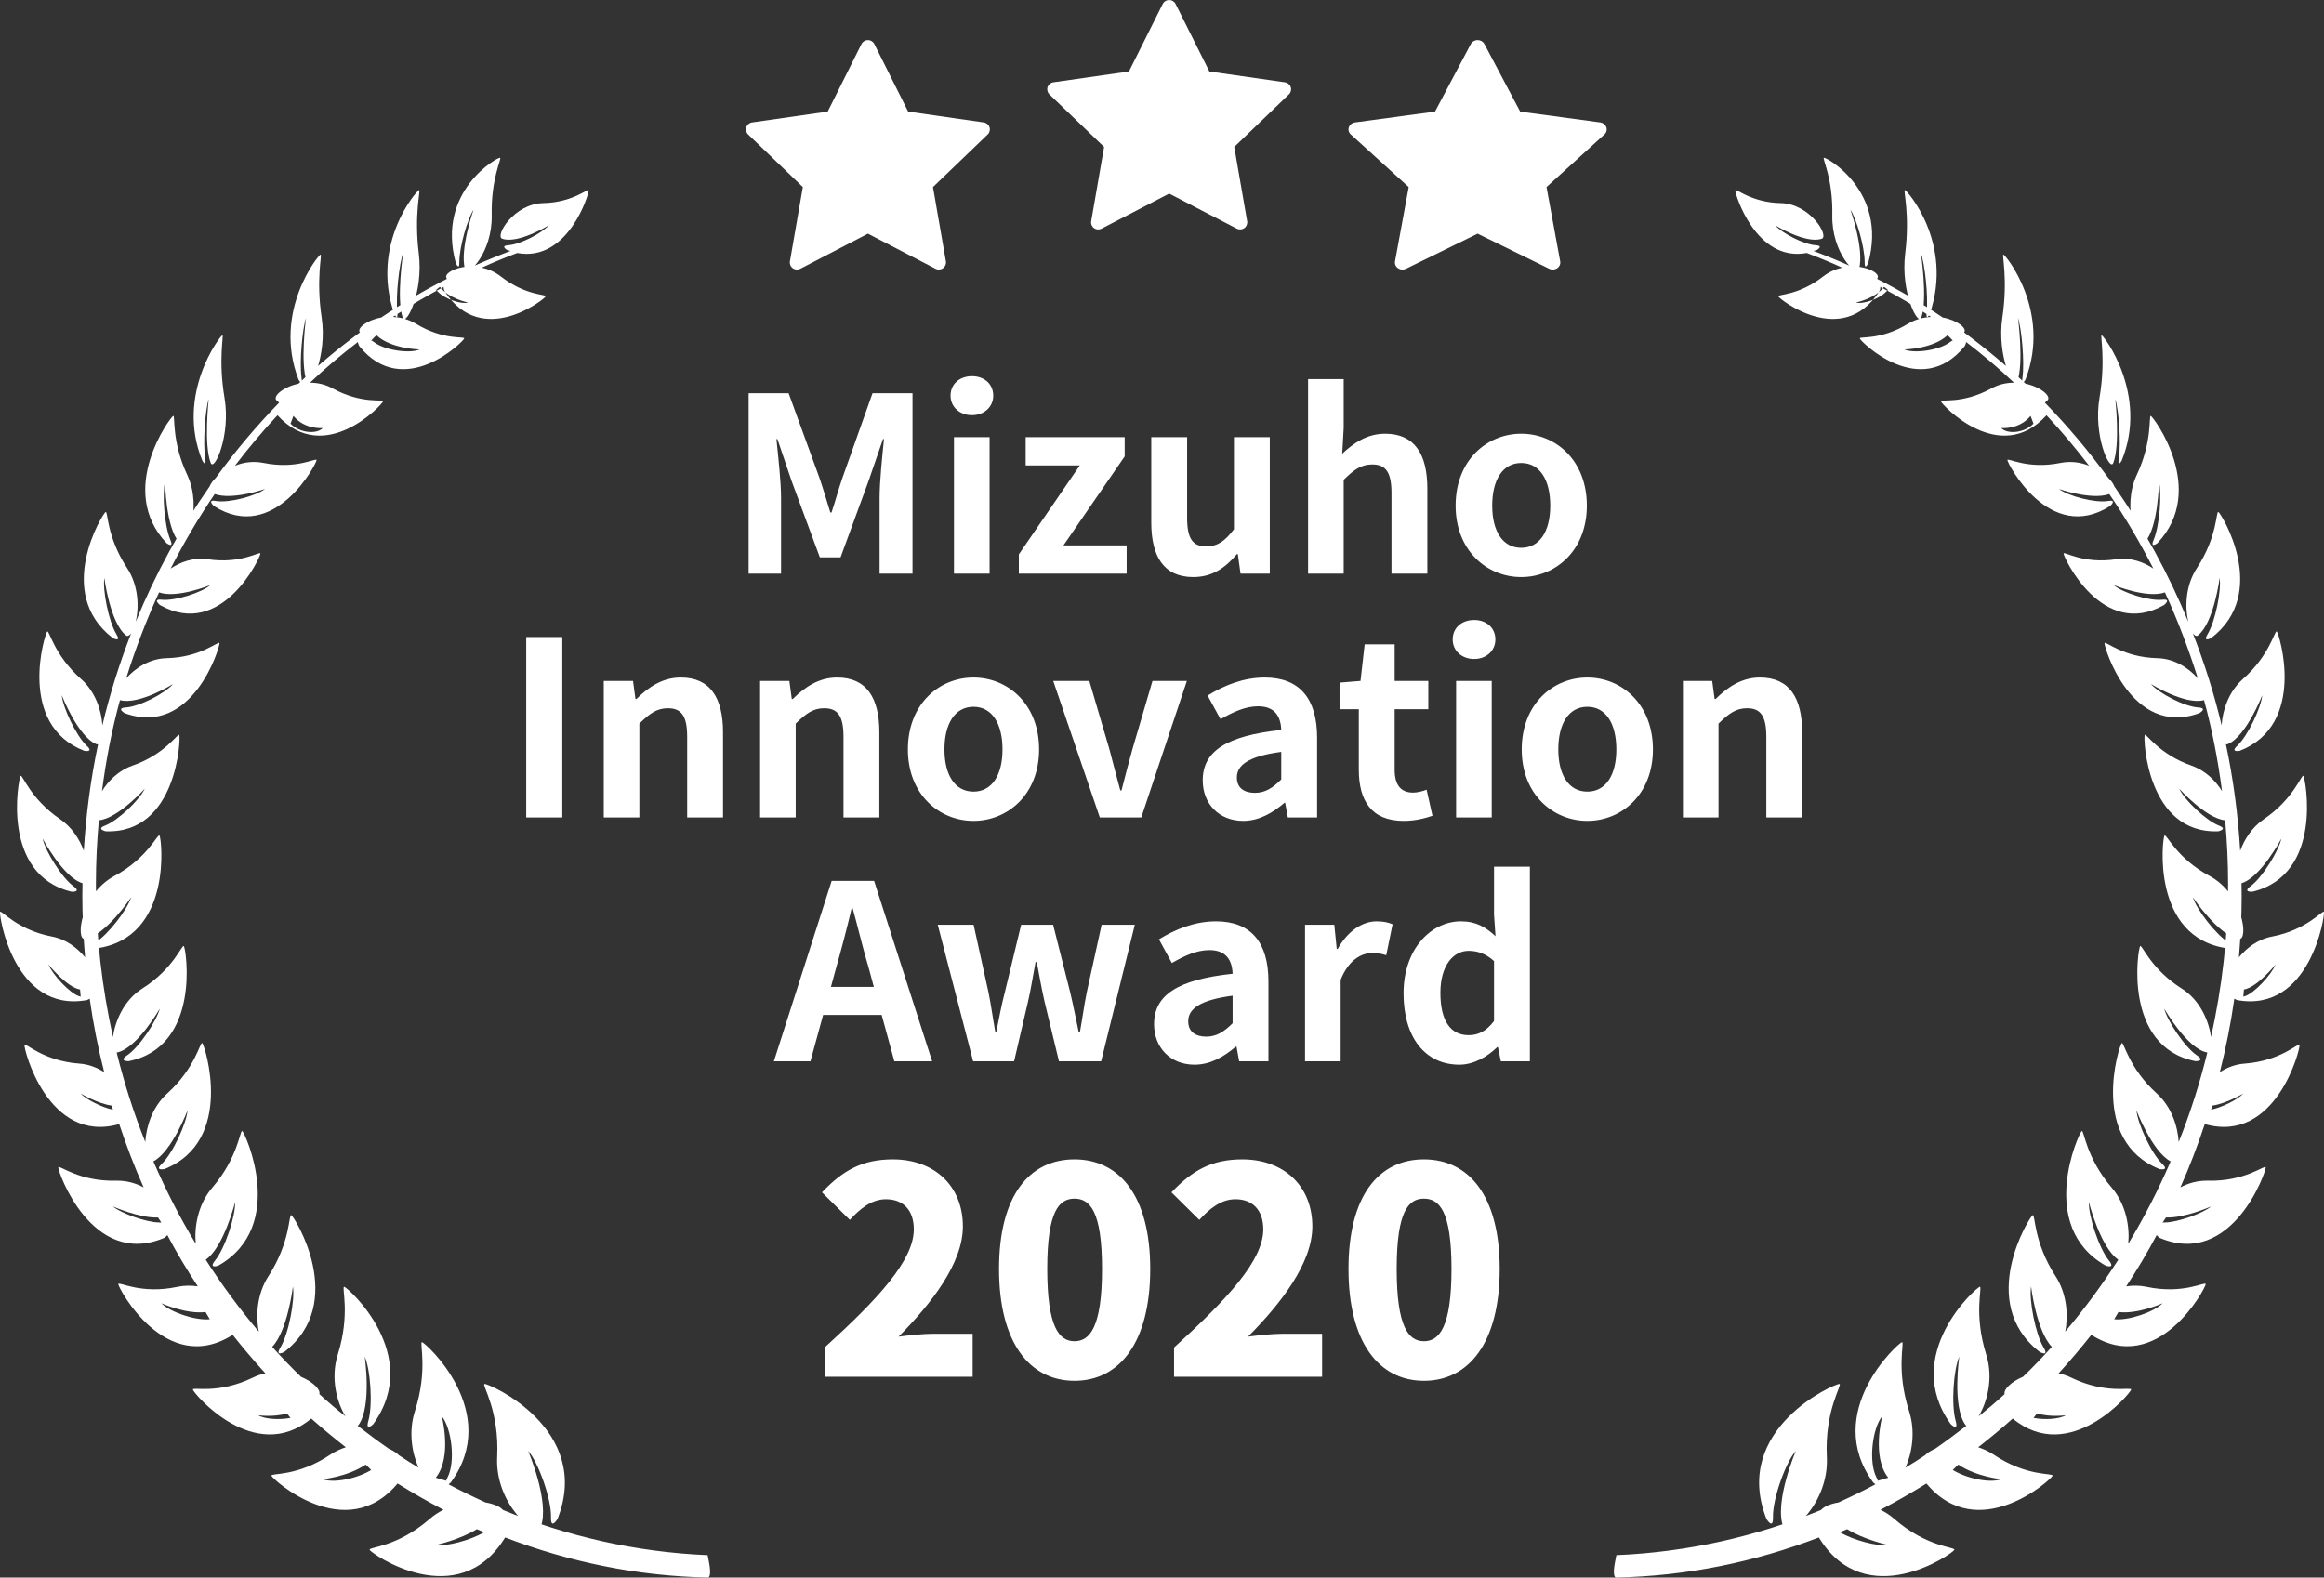
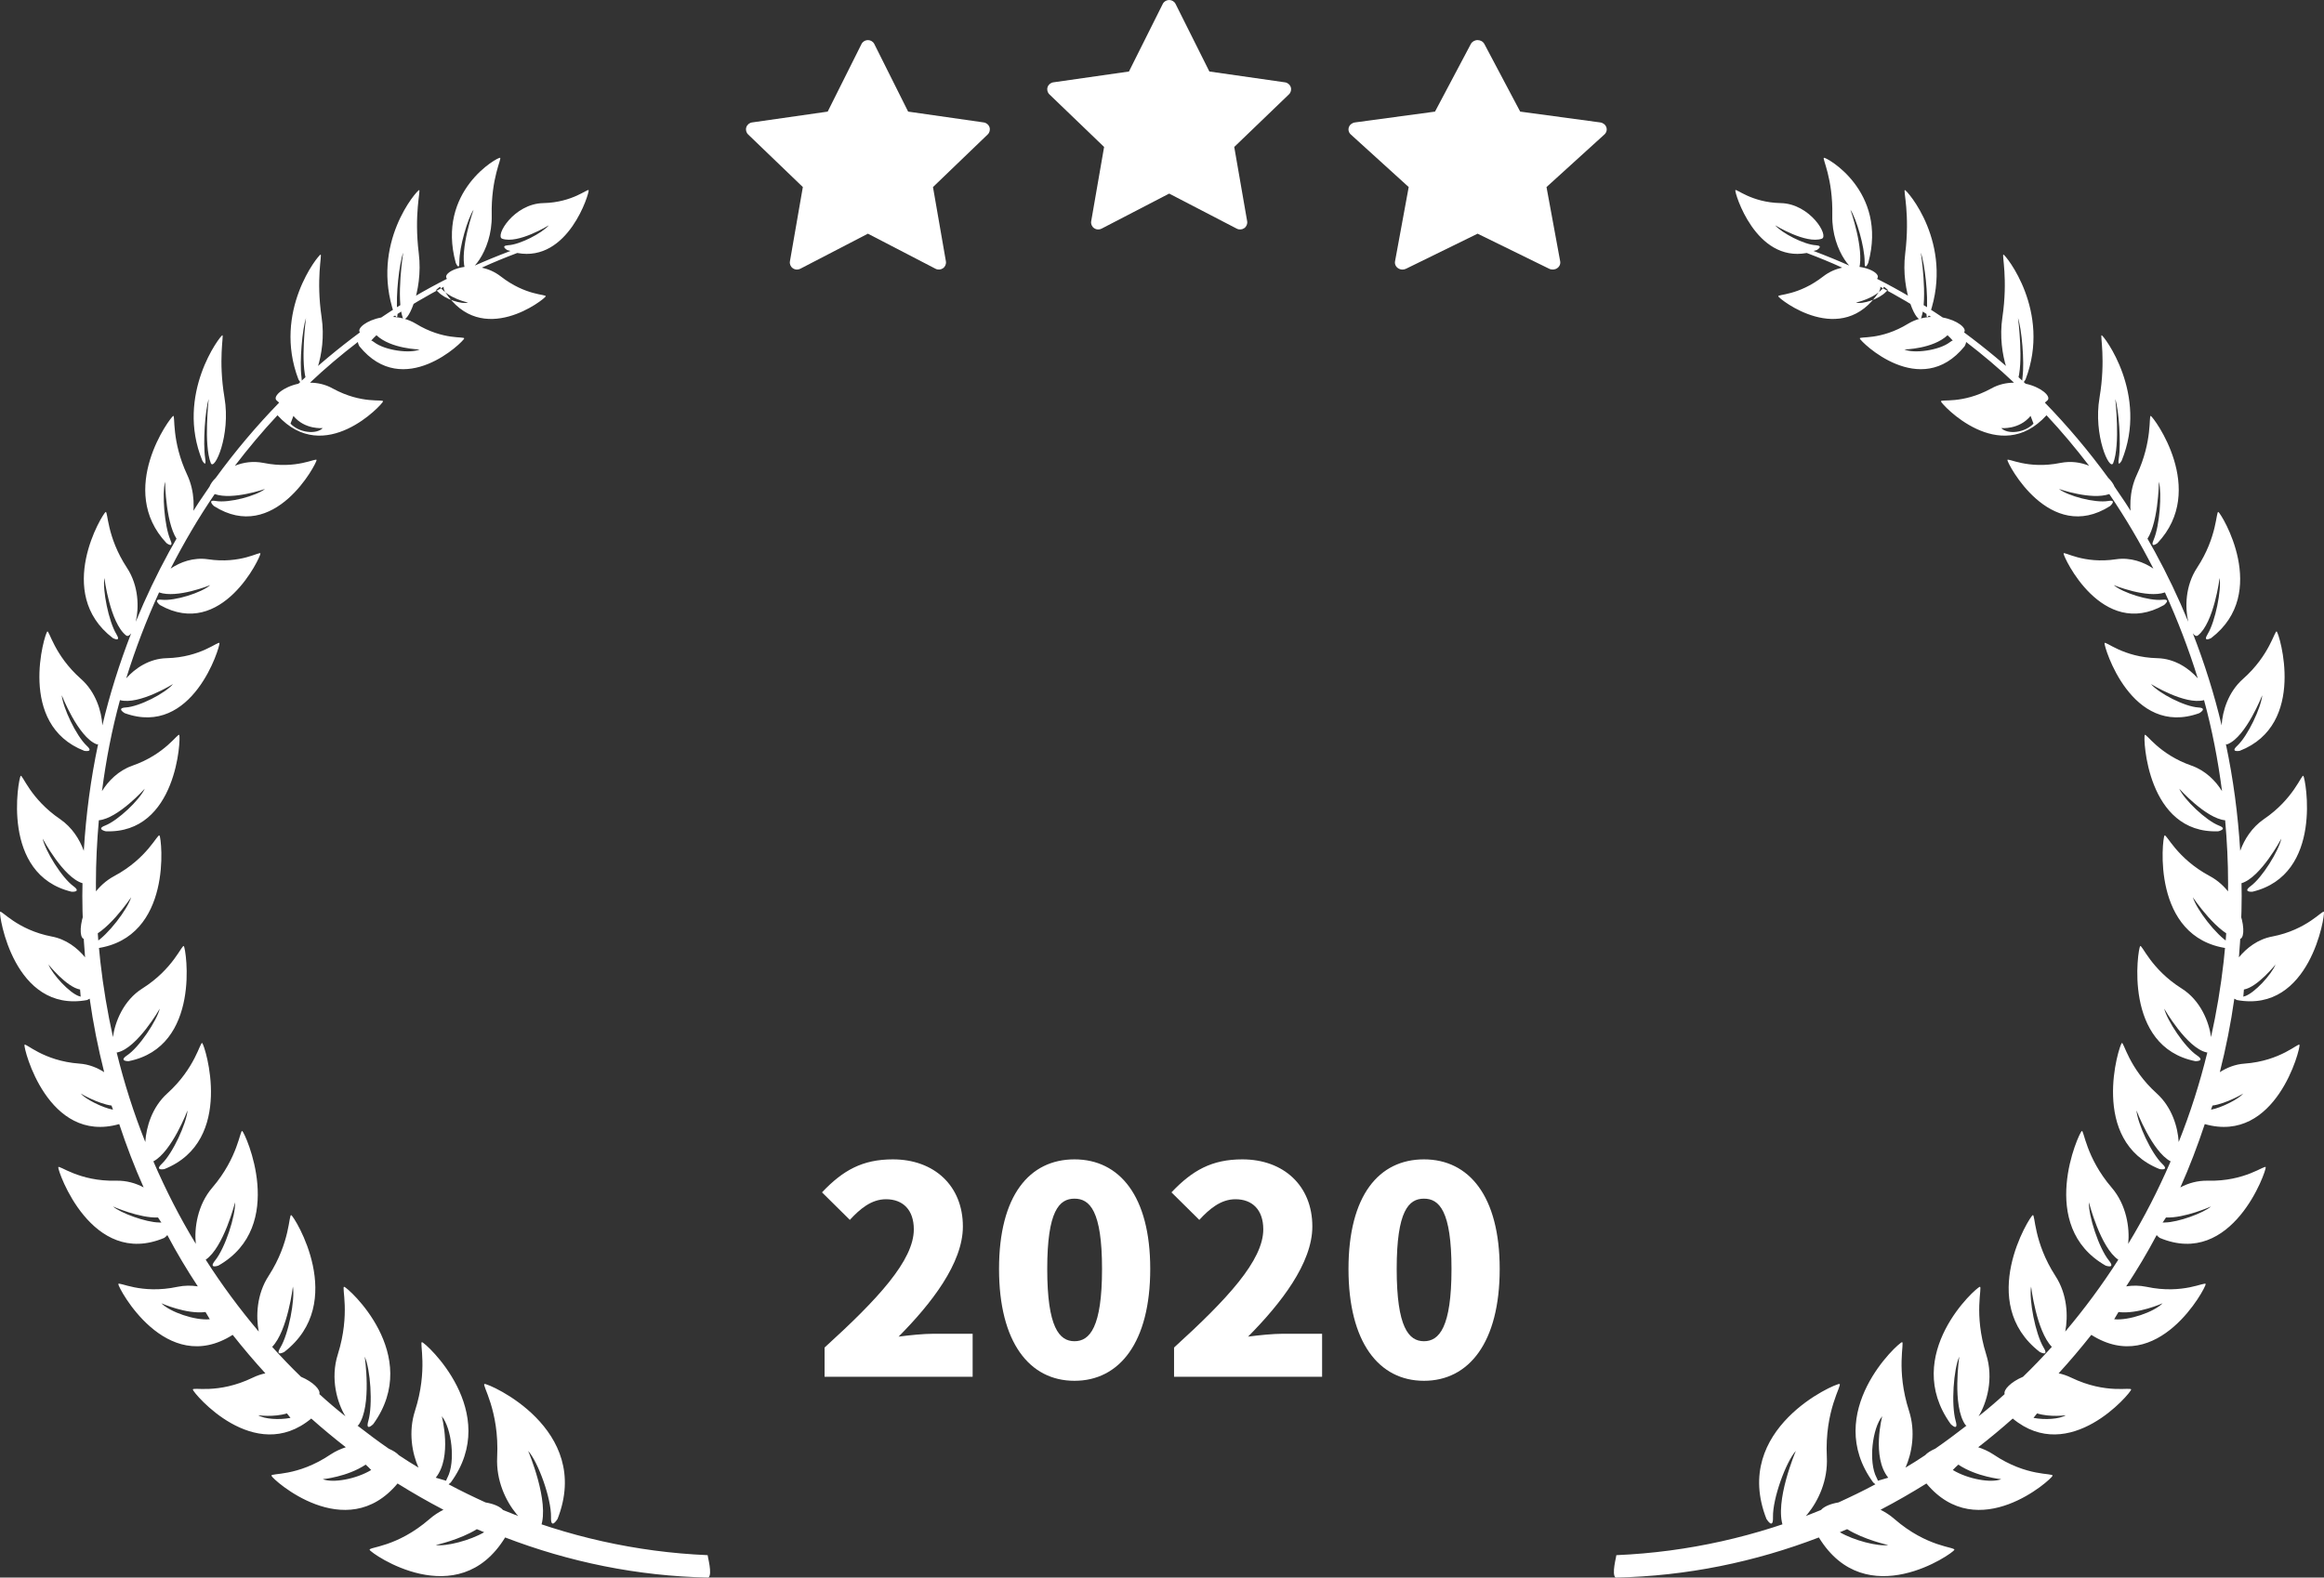
<svg xmlns="http://www.w3.org/2000/svg" width="162px" height="110px" viewBox="0 0 162 110" version="1.1">
  <rect x="0" y="0" width="162" height="110" fill="#333333" stroke="none" />
  <title>award_mizuho_light</title>
  <g id="award_mizuho_light" stroke="none" stroke-width="1" fill="none" fill-rule="evenodd">
    <g id="mizuho-award" fill="#FFFFFF" fill-rule="nonzero">
      <path d="M112.62,110 C117.586,109.901 122.347,108.907 126.788,107.203 C130.077,112.57 136.143,108.31 136.233,108.069 C136.309,107.856 134.351,107.913 132.048,105.911 C131.741,105.641 131.421,105.442 131.088,105.272 C132.176,104.704 133.238,104.093 134.287,103.44 C137.896,107.771 143.016,103.142 143.079,102.901 C143.131,102.688 141.301,103 138.946,101.41 C138.6,101.183 138.242,101.027 137.896,100.913 C138.715,100.274 139.522,99.607 140.302,98.911 C144.27,102.205 148.519,97.136 148.557,96.895 C148.583,96.682 146.842,97.25 144.372,96.057 C144.078,95.915 143.783,95.816 143.502,95.759 C144.295,94.893 145.05,93.998 145.78,93.076 C150.451,96.043 153.766,89.782 153.753,89.54 C153.74,89.327 152.192,90.278 149.619,89.725 C149.133,89.625 148.659,89.625 148.211,89.696 C148.967,88.546 149.683,87.354 150.336,86.118 C150.413,86.218 150.554,86.317 150.554,86.317 C155.621,88.447 157.989,81.617 157.938,81.39 C157.9,81.191 156.505,82.398 153.894,82.327 C153.19,82.313 152.537,82.498 151.987,82.796 C152.627,81.362 153.19,79.885 153.689,78.38 C158.667,79.8 160.37,73.084 160.293,72.857 C160.242,72.672 159,73.979 156.466,74.163 C155.813,74.206 155.225,74.447 154.738,74.76 C155.161,73.084 155.506,71.366 155.749,69.634 C155.839,69.691 155.941,69.733 155.941,69.733 C161.035,70.656 162.084,63.798 161.995,63.585 C161.918,63.415 160.83,64.835 158.386,65.303 C157.388,65.488 156.607,66.099 156.069,66.752 C156.185,65.346 156.261,63.912 156.261,62.464 C156.261,62.166 156.249,61.882 156.249,61.584 C157.592,61.186 159.026,58.474 159.026,58.474 C158.847,59.326 157.695,61.2 156.876,61.796 C156.3,62.222 157.004,62.18 157.004,62.18 C161.995,60.987 160.702,54.257 160.562,54.101 C160.434,53.973 159.896,55.705 157.797,57.125 C156.978,57.693 156.453,58.517 156.159,59.326 C156.005,56.784 155.673,54.3 155.161,51.886 C155.199,51.9 155.238,51.914 155.289,51.886 C156.569,51.361 157.695,48.478 157.695,48.478 C157.618,49.33 156.697,51.304 155.954,52 C155.43,52.482 156.121,52.355 156.121,52.355 C160.843,50.523 158.872,44.162 158.706,44.034 C158.565,43.921 158.232,45.681 156.351,47.343 C155.327,48.251 154.918,49.586 154.866,50.58 C154.342,48.379 153.663,46.235 152.857,44.162 C152.985,44.332 153.113,44.389 153.215,44.304 C154.329,43.424 154.726,40.3 154.726,40.3 C154.854,41.152 154.431,43.31 153.894,44.205 C153.51,44.829 154.137,44.489 154.137,44.489 C158.258,41.337 154.828,35.785 154.636,35.7 C154.47,35.629 154.572,37.432 153.151,39.59 C152.32,40.854 152.307,42.373 152.537,43.353 C151.155,39.988 149.427,36.836 147.392,33.925 C147.328,33.755 147.175,33.528 146.957,33.315 C145.601,31.455 144.129,29.708 142.542,28.075 C142.606,28.019 142.67,27.962 142.734,27.905 C142.99,27.621 142.26,26.982 141.198,26.755 C139.842,25.477 138.408,24.284 136.911,23.177 C137.141,22.893 136.437,22.325 135.426,22.14 C133.955,21.147 132.419,20.238 130.845,19.443 C130.857,19.429 130.87,19.414 130.87,19.4 C131.088,19.074 130.179,18.548 129.04,18.577 C128.183,18.193 127.312,17.838 126.417,17.498 C126.493,17.469 126.557,17.469 126.634,17.441 C126.634,17.441 127.159,17.143 126.583,17.1 C125.751,17.057 124.203,16.248 123.742,15.709 C123.742,15.709 125.879,17.029 126.992,16.646 C127.517,16.461 126.186,14.204 124.126,14.161 C122.065,14.118 121.003,13.11 120.965,13.266 C120.913,13.437 122.372,18.307 125.943,17.64 C126.775,17.952 127.607,18.293 128.413,18.662 C127.965,18.761 127.517,18.946 127.095,19.272 C125.342,20.635 123.908,20.508 123.959,20.664 C124.023,20.848 128.4,24.327 130.998,20.323 C130.998,20.323 131.113,20.082 131.062,19.996 C132.278,20.65 133.468,21.331 134.607,22.098 C134.095,22.126 133.545,22.254 133.02,22.566 C131.075,23.759 129.59,23.432 129.642,23.603 C129.68,23.802 133.865,27.948 136.949,24.142 C136.949,24.142 137.052,23.958 137.052,23.844 C138.216,24.739 139.33,25.676 140.392,26.684 C139.88,26.684 139.317,26.797 138.792,27.096 C136.757,28.203 135.273,27.806 135.298,27.99 C135.337,28.189 139.381,32.562 142.657,28.956 C143.707,30.077 144.692,31.256 145.626,32.477 C145.038,32.235 144.359,32.136 143.63,32.278 C141.326,32.747 139.944,31.895 139.931,32.079 C139.918,32.292 142.862,37.972 147.085,35.288 C147.085,35.288 147.61,34.82 146.957,34.933 C146.023,35.089 144.142,34.578 143.527,34.095 C143.527,34.095 145.78,34.891 147.034,34.45 C148.16,36.097 149.184,37.844 150.106,39.647 C149.44,39.193 148.519,38.852 147.52,38.994 C145.204,39.349 143.86,38.412 143.847,38.596 C143.822,38.809 146.522,44.631 150.848,42.189 C150.848,42.189 151.398,41.748 150.733,41.819 C149.798,41.919 147.943,41.322 147.341,40.797 C147.341,40.797 149.658,41.748 150.912,41.308 C151.795,43.239 152.563,45.241 153.203,47.3 C152.588,46.604 151.603,45.923 150.387,45.894 C147.981,45.838 146.753,44.659 146.701,44.844 C146.65,45.057 148.557,51.446 153.305,49.728 C153.305,49.728 153.919,49.373 153.241,49.33 C152.281,49.274 150.477,48.336 149.939,47.697 C149.939,47.697 152.307,49.174 153.638,48.819 C154.201,50.878 154.61,52.993 154.892,55.166 C154.444,54.442 153.74,53.732 152.78,53.391 C150.477,52.596 149.594,51.091 149.504,51.247 C149.389,51.432 149.645,58.162 154.636,57.963 C154.636,57.963 155.314,57.807 154.674,57.565 C153.766,57.21 152.256,55.762 151.91,54.995 C151.91,54.995 153.766,57.068 155.11,57.196 C155.238,58.644 155.314,60.107 155.314,61.584 C155.314,65.275 154.892,68.853 154.124,72.317 C153.996,71.281 153.395,69.748 152.076,68.924 C149.914,67.561 149.312,65.829 149.184,65.971 C149.031,66.141 147.956,72.985 153.036,73.993 C153.036,73.993 153.753,74.007 153.151,73.595 C152.294,73.027 151.078,71.182 150.861,70.33 C150.861,70.33 152.435,73.084 153.817,73.382 C153.83,73.382 153.843,73.382 153.868,73.382 C153.343,75.526 152.678,77.613 151.872,79.63 C151.808,78.579 151.398,77.202 150.349,76.25 C148.378,74.476 148.045,72.616 147.904,72.729 C147.725,72.871 145.588,79.544 150.541,81.518 C150.541,81.518 151.257,81.66 150.72,81.149 C149.952,80.411 149.005,78.338 148.928,77.429 C148.928,77.429 150.016,80.297 151.309,80.979 C150.451,82.966 149.466,84.897 148.352,86.729 C148.467,85.636 148.237,84.017 147.2,82.81 C145.396,80.709 145.268,78.764 145.114,78.863 C144.922,78.977 141.94,85.494 146.778,88.248 C146.778,88.248 147.495,88.504 147.008,87.893 C146.305,87.027 145.575,84.769 145.613,83.832 C145.613,83.832 146.407,86.984 147.661,87.836 C146.535,89.597 145.294,91.272 143.963,92.848 C144.167,91.783 144.116,90.25 143.271,88.958 C141.749,86.601 141.876,84.656 141.697,84.727 C141.493,84.812 137.73,90.818 142.184,94.268 C142.184,94.268 142.862,94.637 142.452,93.956 C141.876,92.99 141.429,90.633 141.582,89.711 C141.582,89.711 141.953,92.806 143.028,93.913 C142.376,94.637 141.71,95.333 141.019,96 C140.174,96.355 139.637,96.909 139.739,97.207 C139.151,97.747 138.549,98.258 137.922,98.755 C138.485,97.832 138.997,96.142 138.447,94.424 C137.564,91.599 138.203,89.725 138.012,89.725 C137.781,89.739 132.496,94.453 135.977,99.294 C135.977,99.294 136.553,99.877 136.322,99.067 C136.002,97.931 136.181,95.461 136.578,94.595 C136.578,94.595 136.066,98.017 137,99.351 C137.026,99.38 137.052,99.394 137.077,99.408 C136.361,99.962 135.644,100.501 134.902,101.012 C134.582,101.154 134.338,101.311 134.198,101.467 C133.75,101.765 133.289,102.063 132.828,102.333 C133.276,101.325 133.545,99.834 133.071,98.372 C132.15,95.503 132.777,93.572 132.585,93.587 C132.355,93.601 126.992,98.457 130.576,103.369 C130.576,103.369 130.653,103.44 130.729,103.497 C129.885,103.951 129.027,104.363 128.157,104.761 C127.568,104.86 127.133,105.059 126.941,105.286 C122.488,107.118 117.688,108.225 112.672,108.438 C112.684,108.509 112.317,109.788 112.62,110 Z M131.625,20.239 C131.591,20.239 131.548,20.267 131.463,20.351 C130.986,20.857 129.827,21.236 129.375,21.095 C129.375,21.095 130.713,20.829 131.335,20 C131.438,20.07 131.523,20.154 131.625,20.239 Z M136.125,23.749 C136.076,23.749 136.015,23.787 135.917,23.862 C135.159,24.442 133.398,24.667 132.75,24.367 C132.75,24.367 134.743,24.33 135.758,23.375 C135.868,23.487 136.003,23.6 136.125,23.749 Z M141.75,29.54 C141.139,30.183 139.952,30.311 139.5,29.849 C139.5,29.849 140.749,29.977 141.546,29 C141.608,29.18 141.679,29.36 141.75,29.54 Z M156.375,69.5 C156.392,69.332 156.401,69.165 156.418,68.997 C157.365,68.829 158.625,67.25 158.625,67.25 C158.321,67.977 157.157,69.234 156.497,69.458 C156.444,69.458 156.41,69.486 156.375,69.5 Z M154.125,77.375 C154.161,77.28 154.189,77.185 154.225,77.089 C155.2,76.951 156.375,76.25 156.375,76.25 C156.029,76.648 154.863,77.237 154.125,77.375 Z M150.75,85.25 C150.829,85.131 150.907,85.011 150.986,84.892 C152.269,84.951 154.125,84.125 154.125,84.125 C153.596,84.583 151.83,85.23 150.919,85.24 C150.851,85.24 150.806,85.24 150.75,85.25 Z M147.375,91.988 C147.471,91.814 147.578,91.64 147.674,91.484 C149.003,91.658 150.75,90.875 150.75,90.875 C150.152,91.484 148.392,92.093 147.375,91.988 Z M141.75,98.865 C141.833,98.766 141.916,98.653 141.999,98.554 C142.93,98.837 144,98.681 144,98.681 C143.567,98.95 142.543,99.02 141.75,98.865 Z M136.125,102.5 C136.249,102.367 136.386,102.235 136.51,102.125 C137.8,102.985 139.5,103.139 139.5,103.139 C138.805,103.425 137.18,103.139 136.125,102.5 Z M130.896,103.25 C130.896,103.197 130.852,103.117 130.807,103.024 C130.233,101.932 130.52,99.575 131.205,98.75 C131.205,98.75 130.454,101.586 131.625,103.037 C131.36,103.117 131.117,103.183 130.896,103.25 Z M128.25,106.839 C128.42,106.763 128.59,106.7 128.76,106.625 C129.949,107.367 131.625,107.732 131.625,107.732 C130.9,107.845 129.213,107.405 128.25,106.839 Z M123.59,105.787 C123.563,104.476 124.498,101.928 125.185,101.165 C125.185,101.165 123.659,104.736 124.305,106.463 C124.608,107.284 127.509,104.88 127.344,101.597 C127.179,98.315 128.444,96.544 128.224,96.501 C127.963,96.443 120.661,99.61 123.136,105.916 C123.136,105.902 123.618,106.722 123.59,105.787 Z M152.857,62.561 C152.857,62.561 154.629,65.241 156.077,65.473 C156.754,65.574 156.361,62.329 154.034,61.084 C151.707,59.838 151.017,58.114 150.881,58.259 C150.733,58.432 149.921,65.386 155.265,66.125 C155.265,66.125 156.009,66.096 155.373,65.734 C154.48,65.198 153.114,63.416 152.857,62.561 Z M149.923,29.001 C149.774,28.957 150.059,30.742 148.954,33.102 C147.848,35.462 149.053,38.295 149.513,37.808 C150.457,36.775 150.494,33.589 150.494,33.589 C150.705,34.415 150.544,36.642 150.134,37.616 C149.836,38.295 150.395,37.867 150.395,37.867 C153.898,34.149 150.109,29.06 149.923,29.001 Z M147.895,32.123 C149.794,27.493 146.626,23.375 146.498,23.375 C146.387,23.36 146.796,25.079 146.353,27.719 C145.902,30.358 147.06,32.877 147.307,32.289 C147.81,31.007 147.452,27.824 147.452,27.824 C147.699,28.609 147.861,30.871 147.699,31.942 C147.58,32.681 147.895,32.123 147.895,32.123 Z M141.197,26.453 C143.014,21.703 139.784,17.75 139.652,17.75 C139.538,17.75 139.977,19.453 139.582,22.125 C139.179,24.797 140.381,27.266 140.609,26.657 C141.092,25.344 140.67,22.172 140.67,22.172 C140.925,22.938 141.127,25.203 140.986,26.282 C140.881,27.047 141.197,26.453 141.197,26.453 Z M134.519,21.888 C136.211,16.959 132.906,13.234 132.781,13.25 C132.665,13.266 133.146,14.936 132.808,17.665 C132.469,20.395 133.717,22.787 133.931,22.145 C134.385,20.796 133.895,17.617 133.895,17.617 C134.171,18.372 134.421,20.635 134.305,21.727 C134.225,22.482 134.519,21.888 134.519,21.888 Z M130.233,18.323 C131.598,13.308 127.283,10.939 127.14,11.001 C127.008,11.048 127.779,12.425 127.724,15.011 C127.669,17.596 129.419,19.391 129.595,18.741 C129.958,17.363 128.99,14.624 128.99,14.624 C129.397,15.227 129.98,17.209 129.98,18.246 C129.969,18.958 130.233,18.323 130.233,18.323 Z" id="Shape" />
      <path d="M0.12,110 C5.086,109.901 9.847,108.907 14.288,107.203 C17.577,112.57 23.643,108.31 23.733,108.069 C23.809,107.856 21.851,107.913 19.548,105.911 C19.241,105.641 18.921,105.442 18.588,105.272 C19.676,104.704 20.738,104.093 21.787,103.44 C25.396,107.771 30.516,103.142 30.579,102.901 C30.631,102.688 28.801,103 26.446,101.41 C26.1,101.183 25.742,101.027 25.396,100.913 C26.215,100.274 27.022,99.607 27.802,98.911 C31.77,102.205 36.019,97.136 36.057,96.895 C36.083,96.682 34.342,97.25 31.872,96.057 C31.578,95.915 31.283,95.816 31.002,95.759 C31.795,94.893 32.55,93.998 33.28,93.076 C37.951,96.043 41.266,89.782 41.253,89.54 C41.24,89.327 39.692,90.278 37.119,89.725 C36.633,89.625 36.159,89.625 35.711,89.696 C36.467,88.546 37.183,87.354 37.836,86.118 C37.913,86.218 38.054,86.317 38.054,86.317 C43.121,88.447 45.489,81.617 45.438,81.39 C45.4,81.191 44.005,82.398 41.394,82.327 C40.69,82.313 40.037,82.498 39.487,82.796 C40.127,81.362 40.69,79.885 41.189,78.38 C46.167,79.8 47.87,73.084 47.793,72.857 C47.742,72.672 46.5,73.979 43.966,74.163 C43.313,74.206 42.725,74.447 42.238,74.76 C42.661,73.084 43.006,71.366 43.249,69.634 C43.339,69.691 43.441,69.733 43.441,69.733 C48.535,70.656 49.584,63.798 49.495,63.585 C49.418,63.415 48.33,64.835 45.886,65.303 C44.888,65.488 44.107,66.099 43.569,66.752 C43.685,65.346 43.761,63.912 43.761,62.464 C43.761,62.166 43.749,61.882 43.749,61.584 C45.092,61.186 46.526,58.474 46.526,58.474 C46.347,59.326 45.195,61.2 44.376,61.796 C43.8,62.222 44.504,62.18 44.504,62.18 C49.495,60.987 48.202,54.257 48.062,54.101 C47.934,53.973 47.396,55.705 45.297,57.125 C44.478,57.693 43.953,58.517 43.659,59.326 C43.505,56.784 43.173,54.3 42.661,51.886 C42.699,51.9 42.738,51.914 42.789,51.886 C44.069,51.361 45.195,48.478 45.195,48.478 C45.118,49.33 44.197,51.304 43.454,52 C42.93,52.482 43.621,52.355 43.621,52.355 C48.343,50.523 46.372,44.162 46.206,44.034 C46.065,43.921 45.732,45.681 43.851,47.343 C42.827,48.251 42.418,49.586 42.366,50.58 C41.842,48.379 41.163,46.235 40.357,44.162 C40.485,44.332 40.613,44.389 40.715,44.304 C41.829,43.424 42.226,40.3 42.226,40.3 C42.354,41.152 41.931,43.31 41.394,44.205 C41.01,44.829 41.637,44.489 41.637,44.489 C45.758,41.337 42.328,35.785 42.136,35.7 C41.97,35.629 42.072,37.432 40.651,39.59 C39.82,40.854 39.807,42.373 40.037,43.353 C38.655,39.988 36.927,36.836 34.892,33.925 C34.828,33.755 34.675,33.528 34.457,33.315 C33.101,31.455 31.629,29.708 30.042,28.075 C30.106,28.019 30.17,27.962 30.234,27.905 C30.49,27.621 29.76,26.982 28.698,26.755 C27.342,25.477 25.908,24.284 24.411,23.177 C24.641,22.893 23.937,22.325 22.926,22.14 C21.455,21.147 19.919,20.238 18.345,19.443 C18.357,19.429 18.37,19.414 18.37,19.4 C18.588,19.074 17.679,18.548 16.54,18.577 C15.683,18.193 14.812,17.838 13.917,17.498 C13.993,17.469 14.057,17.469 14.134,17.441 C14.134,17.441 14.659,17.143 14.083,17.1 C13.251,17.057 11.703,16.248 11.242,15.709 C11.242,15.709 13.379,17.029 14.492,16.646 C15.017,16.461 13.686,14.204 11.626,14.161 C9.565,14.118 8.503,13.11 8.465,13.266 C8.413,13.437 9.872,18.307 13.443,17.64 C14.275,17.952 15.107,18.293 15.913,18.662 C15.465,18.761 15.017,18.946 14.595,19.272 C12.842,20.635 11.408,20.508 11.459,20.664 C11.523,20.848 15.9,24.327 18.498,20.323 C18.498,20.323 18.613,20.082 18.562,19.996 C19.778,20.65 20.968,21.331 22.107,22.098 C21.595,22.126 21.045,22.254 20.52,22.566 C18.575,23.759 17.09,23.432 17.142,23.603 C17.18,23.802 21.365,27.948 24.449,24.142 C24.449,24.142 24.552,23.958 24.552,23.844 C25.716,24.739 26.83,25.676 27.892,26.684 C27.38,26.684 26.817,26.797 26.292,27.096 C24.257,28.203 22.773,27.806 22.798,27.99 C22.837,28.189 26.881,32.562 30.157,28.956 C31.207,30.077 32.192,31.256 33.126,32.477 C32.538,32.235 31.859,32.136 31.13,32.278 C28.826,32.747 27.444,31.895 27.431,32.079 C27.418,32.292 30.362,37.972 34.585,35.288 C34.585,35.288 35.11,34.82 34.457,34.933 C33.523,35.089 31.642,34.578 31.027,34.095 C31.027,34.095 33.28,34.891 34.534,34.45 C35.66,36.097 36.684,37.844 37.606,39.647 C36.94,39.193 36.019,38.852 35.02,38.994 C32.704,39.349 31.36,38.412 31.347,38.596 C31.322,38.809 34.022,44.631 38.348,42.189 C38.348,42.189 38.898,41.748 38.233,41.819 C37.298,41.919 35.443,41.322 34.841,40.797 C34.841,40.797 37.158,41.748 38.412,41.308 C39.295,43.239 40.063,45.241 40.703,47.3 C40.088,46.604 39.103,45.923 37.887,45.894 C35.481,45.838 34.253,44.659 34.201,44.844 C34.15,45.057 36.057,51.446 40.805,49.728 C40.805,49.728 41.419,49.373 40.741,49.33 C39.781,49.274 37.977,48.336 37.439,47.697 C37.439,47.697 39.807,49.174 41.138,48.819 C41.701,50.878 42.11,52.993 42.392,55.166 C41.944,54.442 41.24,53.732 40.28,53.391 C37.977,52.596 37.094,51.091 37.004,51.247 C36.889,51.432 37.145,58.162 42.136,57.963 C42.136,57.963 42.814,57.807 42.174,57.565 C41.266,57.21 39.756,55.762 39.41,54.995 C39.41,54.995 41.266,57.068 42.61,57.196 C42.738,58.644 42.814,60.107 42.814,61.584 C42.814,65.275 42.392,68.853 41.624,72.317 C41.496,71.281 40.895,69.748 39.576,68.924 C37.414,67.561 36.812,65.829 36.684,65.971 C36.531,66.141 35.456,72.985 40.536,73.993 C40.536,73.993 41.253,74.007 40.651,73.595 C39.794,73.027 38.578,71.182 38.361,70.33 C38.361,70.33 39.935,73.084 41.317,73.382 C41.33,73.382 41.343,73.382 41.368,73.382 C40.843,75.526 40.178,77.613 39.372,79.63 C39.308,78.579 38.898,77.202 37.849,76.25 C35.878,74.476 35.545,72.616 35.404,72.729 C35.225,72.871 33.088,79.544 38.041,81.518 C38.041,81.518 38.757,81.66 38.22,81.149 C37.452,80.411 36.505,78.338 36.428,77.429 C36.428,77.429 37.516,80.297 38.809,80.979 C37.951,82.966 36.966,84.897 35.852,86.729 C35.967,85.636 35.737,84.017 34.7,82.81 C32.896,80.709 32.768,78.764 32.614,78.863 C32.422,78.977 29.44,85.494 34.278,88.248 C34.278,88.248 34.995,88.504 34.508,87.893 C33.805,87.027 33.075,84.769 33.113,83.832 C33.113,83.832 33.907,86.984 35.161,87.836 C34.035,89.597 32.794,91.272 31.463,92.848 C31.667,91.783 31.616,90.25 30.771,88.958 C29.249,86.601 29.376,84.656 29.197,84.727 C28.993,84.812 25.23,90.818 29.684,94.268 C29.684,94.268 30.362,94.637 29.952,93.956 C29.376,92.99 28.929,90.633 29.082,89.711 C29.082,89.711 29.453,92.806 30.528,93.913 C29.876,94.637 29.21,95.333 28.519,96 C27.674,96.355 27.137,96.909 27.239,97.207 C26.651,97.747 26.049,98.258 25.422,98.755 C25.985,97.832 26.497,96.142 25.947,94.424 C25.064,91.599 25.703,89.725 25.512,89.725 C25.281,89.739 19.996,94.453 23.477,99.294 C23.477,99.294 24.053,99.877 23.822,99.067 C23.502,97.931 23.681,95.461 24.078,94.595 C24.078,94.595 23.566,98.017 24.5,99.351 C24.526,99.38 24.552,99.394 24.577,99.408 C23.861,99.962 23.144,100.501 22.402,101.012 C22.082,101.154 21.838,101.311 21.698,101.467 C21.25,101.765 20.789,102.063 20.328,102.333 C20.776,101.325 21.045,99.834 20.571,98.372 C19.65,95.503 20.277,93.572 20.085,93.587 C19.855,93.601 14.492,98.457 18.076,103.369 C18.076,103.369 18.153,103.44 18.229,103.497 C17.385,103.951 16.527,104.363 15.657,104.761 C15.068,104.86 14.633,105.059 14.441,105.286 C9.988,107.118 5.188,108.225 0.172,108.438 C0.184,108.509 -0.183,109.788 0.12,110 Z M19.125,20.239 C19.091,20.239 19.048,20.267 18.963,20.351 C18.486,20.857 17.327,21.236 16.875,21.095 C16.875,21.095 18.213,20.829 18.835,20 C18.938,20.07 19.023,20.154 19.125,20.239 Z M23.625,23.749 C23.576,23.749 23.515,23.787 23.417,23.862 C22.659,24.442 20.898,24.667 20.25,24.367 C20.25,24.367 22.243,24.33 23.258,23.375 C23.368,23.487 23.503,23.6 23.625,23.749 Z M29.25,29.54 C28.639,30.183 27.452,30.311 27,29.849 C27,29.849 28.249,29.977 29.046,29 C29.108,29.18 29.179,29.36 29.25,29.54 Z M43.875,69.5 C43.892,69.332 43.901,69.165 43.918,68.997 C44.865,68.829 46.125,67.25 46.125,67.25 C45.821,67.977 44.657,69.234 43.997,69.458 C43.944,69.458 43.91,69.486 43.875,69.5 Z M41.625,77.375 C41.661,77.28 41.689,77.185 41.725,77.089 C42.7,76.951 43.875,76.25 43.875,76.25 C43.529,76.648 42.363,77.237 41.625,77.375 Z M38.25,85.25 C38.329,85.131 38.407,85.011 38.486,84.892 C39.769,84.951 41.625,84.125 41.625,84.125 C41.096,84.583 39.33,85.23 38.419,85.24 C38.351,85.24 38.306,85.24 38.25,85.25 Z M34.875,91.988 C34.971,91.814 35.078,91.64 35.174,91.484 C36.503,91.658 38.25,90.875 38.25,90.875 C37.652,91.484 35.892,92.093 34.875,91.988 Z M29.25,98.865 C29.333,98.766 29.416,98.653 29.499,98.554 C30.43,98.837 31.5,98.681 31.5,98.681 C31.067,98.95 30.043,99.02 29.25,98.865 Z M23.625,102.5 C23.749,102.367 23.886,102.235 24.01,102.125 C25.3,102.985 27,103.139 27,103.139 C26.305,103.425 24.68,103.139 23.625,102.5 Z M18.396,103.25 C18.396,103.197 18.352,103.117 18.307,103.024 C17.733,101.932 18.02,99.575 18.705,98.75 C18.705,98.75 17.954,101.586 19.125,103.037 C18.86,103.117 18.617,103.183 18.396,103.25 Z M15.75,106.839 C15.92,106.763 16.09,106.7 16.26,106.625 C17.449,107.367 19.125,107.732 19.125,107.732 C18.4,107.845 16.713,107.405 15.75,106.839 Z M11.09,105.787 C11.063,104.476 11.998,101.928 12.685,101.165 C12.685,101.165 11.159,104.736 11.805,106.463 C12.108,107.284 15.009,104.88 14.844,101.597 C14.679,98.315 15.944,96.544 15.724,96.501 C15.463,96.443 8.161,99.61 10.636,105.916 C10.636,105.902 11.118,106.722 11.09,105.787 Z M40.357,62.561 C40.357,62.561 42.129,65.241 43.577,65.473 C44.254,65.574 43.861,62.329 41.534,61.084 C39.207,59.838 38.517,58.114 38.381,58.259 C38.233,58.432 37.421,65.386 42.765,66.125 C42.765,66.125 43.509,66.096 42.873,65.734 C41.98,65.198 40.614,63.416 40.357,62.561 Z M37.423,29.001 C37.274,28.957 37.559,30.742 36.454,33.102 C35.348,35.462 36.553,38.295 37.013,37.808 C37.957,36.775 37.994,33.589 37.994,33.589 C38.205,34.415 38.044,36.642 37.634,37.616 C37.336,38.295 37.895,37.867 37.895,37.867 C41.398,34.149 37.609,29.06 37.423,29.001 Z M35.395,32.123 C37.294,27.493 34.126,23.375 33.998,23.375 C33.887,23.36 34.296,25.079 33.853,27.719 C33.402,30.358 34.56,32.877 34.807,32.289 C35.31,31.007 34.952,27.824 34.952,27.824 C35.199,28.609 35.361,30.871 35.199,31.942 C35.08,32.681 35.395,32.123 35.395,32.123 Z M28.697,26.453 C30.514,21.703 27.284,17.75 27.152,17.75 C27.038,17.75 27.477,19.453 27.082,22.125 C26.679,24.797 27.881,27.266 28.109,26.657 C28.592,25.344 28.17,22.172 28.17,22.172 C28.425,22.938 28.627,25.203 28.486,26.282 C28.381,27.047 28.697,26.453 28.697,26.453 Z M22.019,21.888 C23.711,16.959 20.406,13.234 20.281,13.25 C20.165,13.266 20.646,14.936 20.308,17.665 C19.969,20.395 21.217,22.787 21.431,22.145 C21.885,20.796 21.395,17.617 21.395,17.617 C21.671,18.372 21.921,20.635 21.805,21.727 C21.725,22.482 22.019,21.888 22.019,21.888 Z M17.733,18.323 C19.098,13.308 14.783,10.939 14.64,11.001 C14.508,11.048 15.279,12.425 15.224,15.011 C15.169,17.596 16.919,19.391 17.095,18.741 C17.458,17.363 16.49,14.624 16.49,14.624 C16.897,15.227 17.48,17.209 17.48,18.246 C17.469,18.958 17.733,18.323 17.733,18.323 Z" id="Shape" transform="translate(24.75, 60.5) scale(-1, 1) translate(-24.75, -60.5) " />
      <g id="Group-46" transform="translate(27, 24)">
-         <path d="M27.446,16 L27.446,10.747 C27.446,9.557 27.242,7.806 27.123,6.616 L27.191,6.616 L28.194,9.574 L30.149,14.861 L31.594,14.861 L33.532,9.574 L34.552,6.616 L34.62,6.616 C34.501,7.806 34.314,9.557 34.314,10.747 L34.314,16 L36.609,16 L36.609,3.42 L33.821,3.42 L31.73,9.302 C31.458,10.084 31.237,10.917 30.965,11.733 L30.88,11.733 C30.625,10.917 30.387,10.084 30.115,9.302 L27.973,3.42 L25.185,3.42 L25.185,16 L27.446,16 Z M40.757,4.95 C41.607,4.95 42.236,4.372 42.236,3.59 C42.236,2.774 41.607,2.23 40.757,2.23 C39.89,2.23 39.261,2.774 39.261,3.59 C39.261,4.372 39.89,4.95 40.757,4.95 Z M41.981,16 L41.981,6.48 L39.499,6.48 L39.499,16 L41.981,16 Z M51.535,16 L51.535,14.028 L47.132,14.028 L51.399,7.823 L51.399,6.48 L44.497,6.48 L44.497,8.452 L48.271,8.452 L44.021,14.657 L44.021,16 L51.535,16 Z M56.176,16.238 C57.485,16.238 58.403,15.609 59.219,14.64 L59.287,14.64 L59.474,16 L61.514,16 L61.514,6.48 L59.015,6.48 L59.015,12.906 C58.369,13.756 57.859,14.096 57.077,14.096 C56.159,14.096 55.751,13.586 55.751,12.107 L55.751,6.48 L53.252,6.48 L53.252,12.43 C53.252,14.81 54.136,16.238 56.176,16.238 Z M66.665,16 L66.665,9.455 C67.379,8.758 67.872,8.384 68.654,8.384 C69.589,8.384 69.997,8.911 69.997,10.373 L69.997,16 L72.496,16 L72.496,10.067 C72.496,7.67 71.612,6.242 69.555,6.242 C68.263,6.242 67.328,6.922 66.563,7.636 L66.665,5.851 L66.665,2.434 L64.183,2.434 L64.183,16 L66.665,16 Z M79.041,16.238 C81.421,16.238 83.614,14.402 83.614,11.257 C83.614,8.078 81.421,6.242 79.041,6.242 C76.661,6.242 74.468,8.078 74.468,11.257 C74.468,14.402 76.661,16.238 79.041,16.238 Z M79.041,14.198 C77.749,14.198 77.018,13.042 77.018,11.257 C77.018,9.455 77.749,8.282 79.041,8.282 C80.333,8.282 81.064,9.455 81.064,11.257 C81.064,13.042 80.333,14.198 79.041,14.198 Z M12.197,33 L12.197,20.42 L9.681,20.42 L9.681,33 L12.197,33 Z M17.569,33 L17.569,26.455 C18.283,25.758 18.776,25.384 19.558,25.384 C20.493,25.384 20.901,25.911 20.901,27.373 L20.901,33 L23.4,33 L23.4,27.067 C23.4,24.67 22.516,23.242 20.459,23.242 C19.167,23.242 18.198,23.922 17.365,24.738 L17.297,24.738 L17.127,23.48 L15.087,23.48 L15.087,33 L17.569,33 Z M28.466,33 L28.466,26.455 C29.18,25.758 29.673,25.384 30.455,25.384 C31.39,25.384 31.798,25.911 31.798,27.373 L31.798,33 L34.297,33 L34.297,27.067 C34.297,24.67 33.413,23.242 31.356,23.242 C30.064,23.242 29.095,23.922 28.262,24.738 L28.194,24.738 L28.024,23.48 L25.984,23.48 L25.984,33 L28.466,33 Z M40.859,33.238 C43.239,33.238 45.432,31.402 45.432,28.257 C45.432,25.078 43.239,23.242 40.859,23.242 C38.479,23.242 36.286,25.078 36.286,28.257 C36.286,31.402 38.479,33.238 40.859,33.238 Z M40.859,31.198 C39.567,31.198 38.836,30.042 38.836,28.257 C38.836,26.455 39.567,25.282 40.859,25.282 C42.151,25.282 42.882,26.455 42.882,28.257 C42.882,30.042 42.151,31.198 40.859,31.198 Z M52.555,33 L55.734,23.48 L53.337,23.48 L51.943,28.223 C51.688,29.158 51.416,30.144 51.178,31.113 L51.093,31.113 C50.838,30.144 50.566,29.158 50.328,28.223 L48.934,23.48 L46.418,23.48 L49.665,33 L52.555,33 Z M59.661,33.238 C60.749,33.238 61.701,32.694 62.534,31.98 L62.585,31.98 L62.772,33 L64.812,33 L64.812,27.441 C64.812,24.687 63.571,23.242 61.157,23.242 C59.661,23.242 58.301,23.803 57.179,24.5 L58.08,26.149 C58.964,25.639 59.814,25.248 60.698,25.248 C61.871,25.248 62.279,25.962 62.313,26.897 C58.488,27.305 56.839,28.376 56.839,30.416 C56.839,32.031 57.961,33.238 59.661,33.238 Z M60.477,31.283 C59.746,31.283 59.219,30.96 59.219,30.212 C59.219,29.362 60.001,28.733 62.313,28.427 L62.313,30.348 C61.718,30.943 61.191,31.283 60.477,31.283 Z M70.847,33.238 C71.68,33.238 72.343,33.051 72.853,32.881 L72.445,31.062 C72.19,31.164 71.816,31.266 71.51,31.266 C70.66,31.266 70.218,30.756 70.218,29.668 L70.218,25.452 L72.564,25.452 L72.564,23.48 L70.218,23.48 L70.218,20.93 L68.127,20.93 L67.838,23.48 L66.376,23.599 L66.376,25.452 L67.719,25.452 L67.719,29.668 C67.719,31.81 68.586,33.238 70.847,33.238 Z M75.76,21.95 C76.61,21.95 77.239,21.372 77.239,20.59 C77.239,19.774 76.61,19.23 75.76,19.23 C74.893,19.23 74.264,19.774 74.264,20.59 C74.264,21.372 74.893,21.95 75.76,21.95 Z M76.984,33 L76.984,23.48 L74.502,23.48 L74.502,33 L76.984,33 Z M83.648,33.238 C86.028,33.238 88.221,31.402 88.221,28.257 C88.221,25.078 86.028,23.242 83.648,23.242 C81.268,23.242 79.075,25.078 79.075,28.257 C79.075,31.402 81.268,33.238 83.648,33.238 Z M83.648,31.198 C82.356,31.198 81.625,30.042 81.625,28.257 C81.625,26.455 82.356,25.282 83.648,25.282 C84.94,25.282 85.671,26.455 85.671,28.257 C85.671,30.042 84.94,31.198 83.648,31.198 Z M92.794,33 L92.794,26.455 C93.508,25.758 94.001,25.384 94.783,25.384 C95.718,25.384 96.126,25.911 96.126,27.373 L96.126,33 L98.625,33 L98.625,27.067 C98.625,24.67 97.741,23.242 95.684,23.242 C94.392,23.242 93.423,23.922 92.59,24.738 L92.522,24.738 L92.352,23.48 L90.312,23.48 L90.312,33 L92.794,33 Z M29.494,50 L30.378,46.77 L34.459,46.77 L35.343,50 L37.977,50 L33.931,37.42 L30.974,37.42 L26.945,50 L29.494,50 Z M33.914,44.815 L30.922,44.815 L31.297,43.438 C31.671,42.129 32.044,40.701 32.367,39.324 L32.435,39.324 L32.657,40.148 L32.657,40.148 L33.09,41.816 C33.236,42.369 33.384,42.914 33.541,43.438 L33.914,44.815 Z M43.69,50 L44.658,45.852 C44.862,44.968 44.998,44.084 45.185,43.081 L45.27,43.081 C45.458,44.084 45.611,44.951 45.815,45.852 L46.818,50 L49.758,50 L52.105,40.48 L49.792,40.48 L48.755,45.189 C48.569,46.107 48.45,47.025 48.279,47.96 L48.194,47.96 C47.99,47.025 47.821,46.107 47.599,45.189 L46.41,40.48 L44.182,40.48 L43.044,45.189 C42.806,46.09 42.636,47.025 42.449,47.96 L42.38,47.96 C42.211,47.025 42.092,46.107 41.904,45.189 L40.867,40.48 L38.368,40.48 L40.834,50 L43.69,50 Z M56.27,50.238 C57.358,50.238 58.309,49.694 59.142,48.98 L59.194,48.98 L59.38,50 L61.42,50 L61.42,44.441 C61.42,41.687 60.179,40.242 57.766,40.242 C56.27,40.242 54.91,40.803 53.788,41.5 L54.688,43.149 C55.572,42.639 56.422,42.248 57.306,42.248 C58.48,42.248 58.888,42.962 58.922,43.897 C55.096,44.305 53.447,45.376 53.447,47.416 C53.447,49.031 54.569,50.238 56.27,50.238 Z M57.086,48.283 C56.355,48.283 55.828,47.96 55.828,47.212 C55.828,46.362 56.609,45.733 58.922,45.427 L58.922,47.348 C58.327,47.943 57.8,48.283 57.086,48.283 Z M66.453,50 L66.453,44.322 C66.996,42.945 67.897,42.452 68.645,42.452 C69.037,42.452 69.308,42.503 69.632,42.605 L70.073,40.446 C69.784,40.327 69.478,40.242 68.951,40.242 C67.966,40.242 66.945,40.922 66.249,42.163 L66.18,42.163 L66.01,40.48 L63.971,40.48 L63.971,50 L66.453,50 Z M74.731,50.238 C75.718,50.238 76.669,49.694 77.367,49.014 L77.418,49.014 L77.621,50 L79.644,50 L79.644,36.434 L77.145,36.434 L77.145,39.783 L77.248,41.279 C76.567,40.65 75.904,40.242 74.834,40.242 C72.776,40.242 70.838,42.146 70.838,45.257 C70.838,48.368 72.368,50.238 74.731,50.238 Z M75.377,48.181 C74.12,48.181 73.406,47.195 73.406,45.223 C73.406,43.319 74.306,42.299 75.377,42.299 C75.972,42.299 76.567,42.486 77.145,43.013 L77.145,47.195 C76.602,47.909 76.04,48.181 75.377,48.181 Z" id="MizuhoInnovationAward" />
        <path d="M40.8,72 L40.8,69 L38.06,69 C37.4,69 36.38,69.1 35.64,69.2 C37.92,66.9 40.12,64.08 40.12,61.52 C40.12,58.68 38.12,56.84 35.24,56.84 C33.12,56.84 31.76,57.6 30.3,59.14 L32.24,61.06 C32.94,60.3 33.74,59.62 34.76,59.62 C35.94,59.62 36.7,60.36 36.7,61.72 C36.7,63.88 34.2,66.58 30.48,69.96 L30.48,72 L40.8,72 Z M47.9,72.28 C51.04,72.28 53.18,69.6 53.18,64.48 C53.18,59.4 51.04,56.84 47.9,56.84 C44.76,56.84 42.64,59.36 42.64,64.48 C42.64,69.6 44.76,72.28 47.9,72.28 Z M47.9,69.52 C46.84,69.52 46,68.56 46,64.48 C46,60.42 46.84,59.58 47.9,59.58 C48.96,59.58 49.82,60.42 49.82,64.48 C49.82,68.56 48.96,69.52 47.9,69.52 Z M65.16,72 L65.16,69 L62.42,69 C61.76,69 60.74,69.1 60,69.2 C62.28,66.9 64.48,64.08 64.48,61.52 C64.48,58.68 62.48,56.84 59.6,56.84 C57.48,56.84 56.12,57.6 54.66,59.14 L56.6,61.06 C57.3,60.3 58.1,59.62 59.12,59.62 C60.3,59.62 61.06,60.36 61.06,61.72 C61.06,63.88 58.56,66.58 54.84,69.96 L54.84,72 L65.16,72 Z M72.26,72.28 C75.4,72.28 77.54,69.6 77.54,64.48 C77.54,59.4 75.4,56.84 72.26,56.84 C69.12,56.84 67,59.36 67,64.48 C67,69.6 69.12,72.28 72.26,72.28 Z M72.26,69.52 C71.2,69.52 70.36,68.56 70.36,64.48 C70.36,60.42 71.2,59.58 72.26,59.58 C73.32,59.58 74.18,60.42 74.18,64.48 C74.18,68.56 73.32,69.52 72.26,69.52 Z" id="2020" />
      </g>
      <g id="star" transform="translate(52, 0)">
        <path d="M37.975,6.076 C37.917,5.898 37.761,5.768 37.573,5.741 L32.303,4.986 L29.946,0.274 C29.863,0.106 29.689,0 29.5,0 C29.31,0 29.137,0.106 29.053,0.274 L26.696,4.986 L21.426,5.741 C21.239,5.768 21.083,5.898 21.024,6.076 C20.966,6.254 21.015,6.449 21.15,6.579 L24.964,10.247 L24.064,15.426 C24.031,15.61 24.108,15.796 24.262,15.906 C24.348,15.968 24.451,16 24.554,16 C24.634,16 24.713,15.981 24.786,15.944 L29.5,13.498 L34.213,15.944 C34.381,16.031 34.585,16.016 34.738,15.906 C34.891,15.796 34.968,15.61 34.936,15.425 L34.036,10.247 L37.849,6.579 C37.985,6.449 38.034,6.254 37.975,6.076 Z" id="Path" />
        <path d="M59.974,8.872 C59.912,8.694 59.747,8.564 59.549,8.537 L53.968,7.782 L51.473,3.07 C51.384,2.902 51.201,2.796 51,2.796 C50.799,2.796 50.616,2.902 50.527,3.07 L48.031,7.782 L42.452,8.537 C42.253,8.564 42.088,8.694 42.026,8.872 C41.964,9.05 42.016,9.245 42.159,9.375 L46.197,13.043 L45.244,18.222 C45.21,18.406 45.291,18.592 45.454,18.702 C45.546,18.764 45.654,18.796 45.764,18.796 C45.848,18.796 45.932,18.777 46.009,18.74 L51,16.294 L55.991,18.74 C56.169,18.827 56.384,18.812 56.546,18.702 C56.709,18.592 56.79,18.406 56.756,18.221 L55.803,13.043 L59.841,9.375 C59.984,9.245 60.036,9.05 59.974,8.872 Z" id="Path" />
        <path d="M16.976,8.872 C16.917,8.694 16.761,8.564 16.574,8.537 L11.304,7.782 L8.947,3.07 C8.863,2.902 8.69,2.796 8.5,2.796 C8.31,2.796 8.137,2.902 8.053,3.07 L5.696,7.782 L0.426,8.537 C0.239,8.564 0.083,8.694 0.024,8.872 C-0.034,9.05 0.015,9.245 0.15,9.375 L3.964,13.043 L3.064,18.222 C3.032,18.406 3.108,18.592 3.262,18.702 C3.349,18.764 3.451,18.796 3.555,18.796 C3.634,18.796 3.713,18.777 3.786,18.74 L8.5,16.294 L13.214,18.74 C13.381,18.827 13.585,18.812 13.738,18.702 C13.891,18.592 13.968,18.406 13.936,18.221 L13.036,13.043 L16.85,9.375 C16.985,9.245 17.034,9.05 16.976,8.872 Z" id="Path" />
      </g>
    </g>
  </g>
</svg>